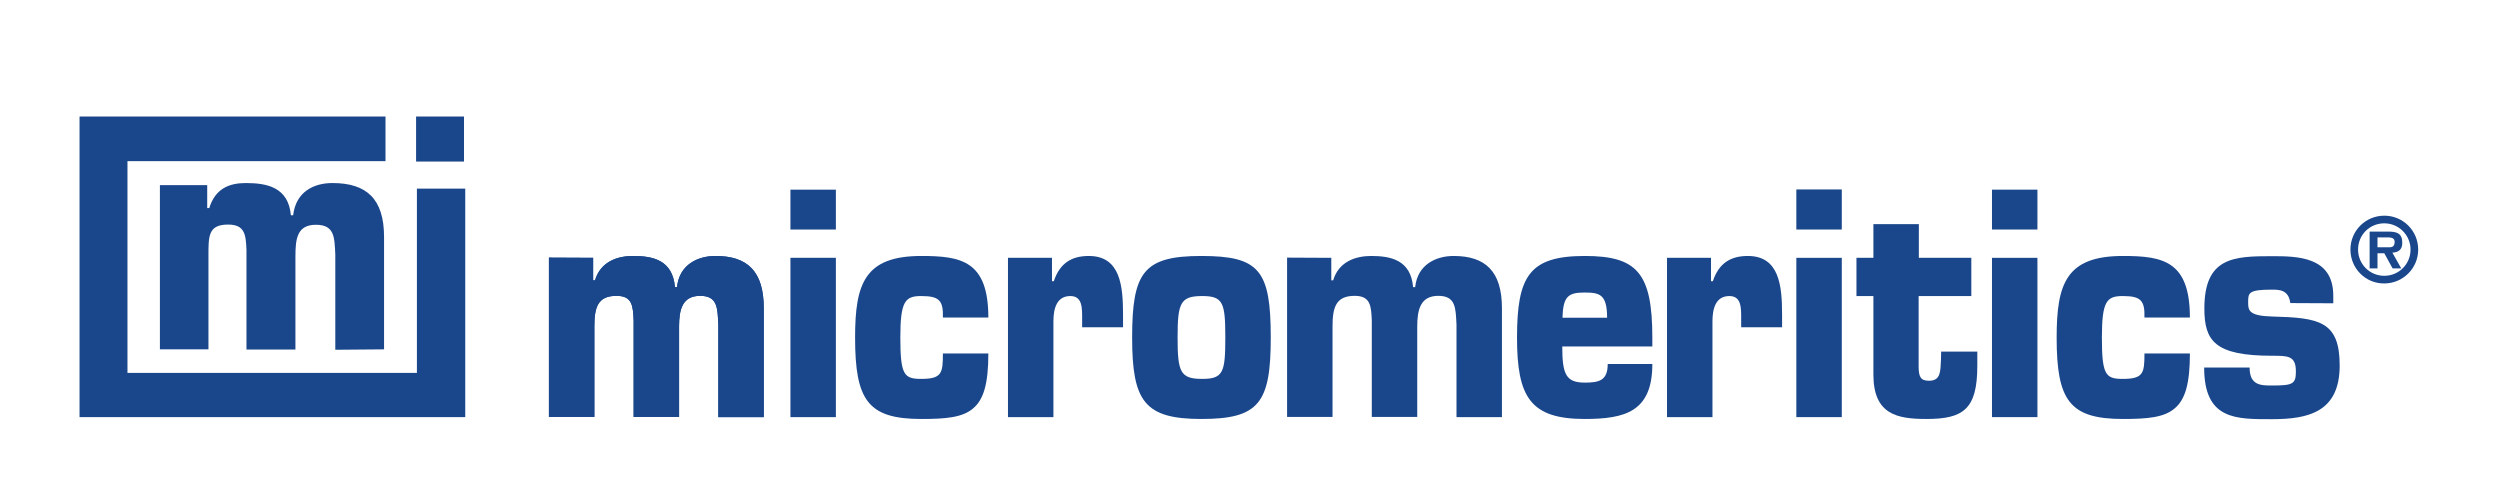
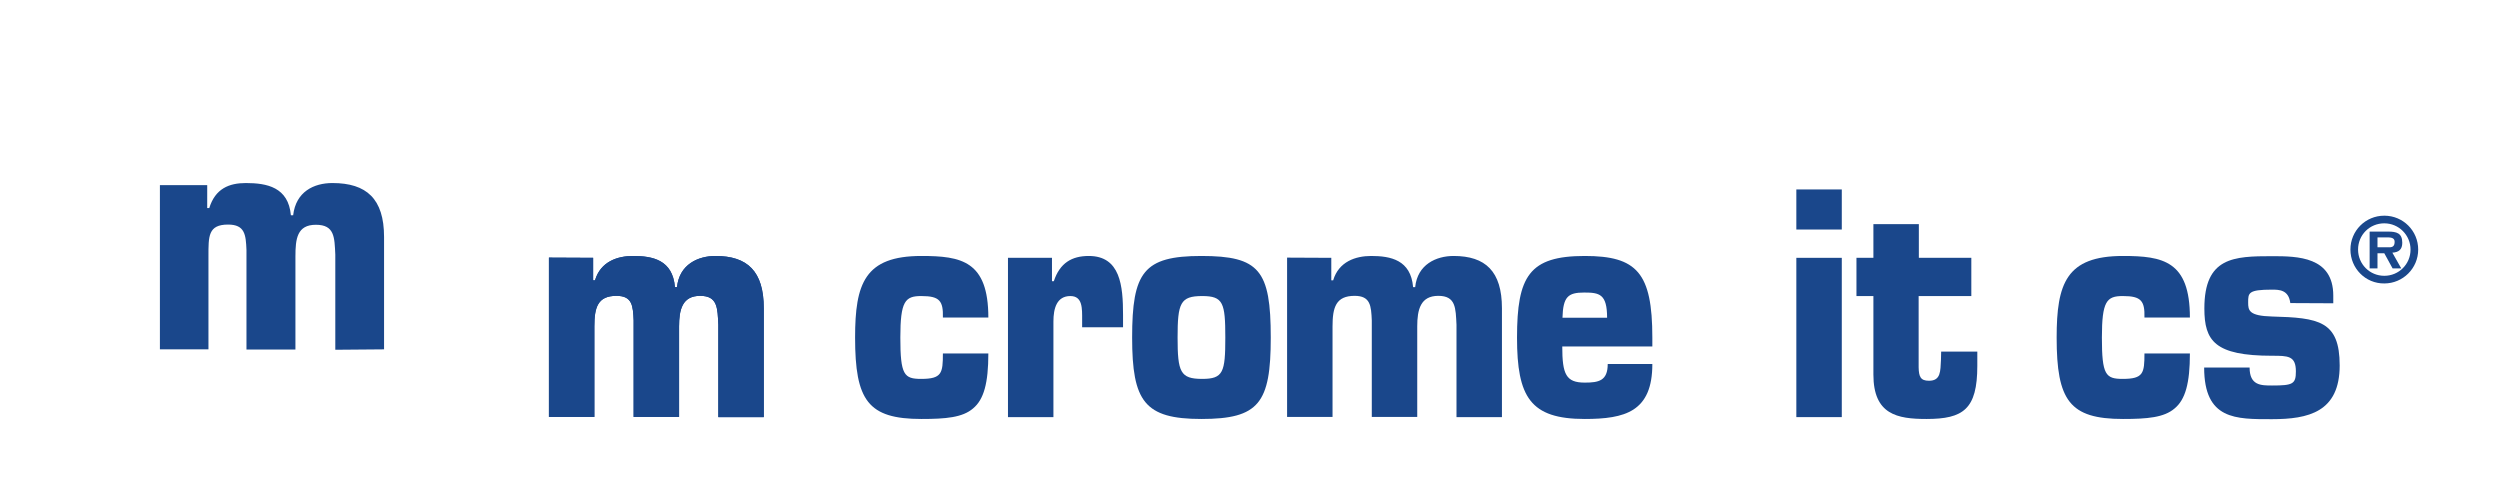
<svg xmlns="http://www.w3.org/2000/svg" version="1.1" id="Layer_1" x="0px" y="0px" viewBox="0 0 1210.1 238.6" style="enable-background:new 0 0 1210.1 238.6;" xml:space="preserve">
  <style type="text/css">
	.st0{fill:#1A478B;}
</style>
  <g>
    <g>
-       <polygon class="st0" points="201.8,91.3 201.8,180.5 61.7,180.5 61.7,78 186.6,78 186.6,56.4 38.5,56.4 38.5,201.9 225.2,201.9     225.2,91.3   " />
-       <rect x="201.4" y="56.4" class="st0" width="23.2" height="21.8" />
      <path class="st0" d="M185.9,169.1l0-54.4c0-18.5-8.5-26.1-25-26.1c-9,0-17.7,4.2-19,15.6h-1.1c-1.2-13.6-11.6-15.6-21.8-15.6    c-8.1,0-14.8,2.7-17.7,12.1h-1V89.6l-22.9,0l0,79.5h23.5l0-45.1c0-9.6-0.2-15.3,9.5-15.3c8.2,0,8.6,5,8.9,12.3l0,48.2H143l0-45.1    c0-8.5,0.8-15.3,9.9-15.3s9,6.1,9.4,14.4l0,46.1L185.9,169.1z" />
    </g>
    <path class="st0" d="M287.1,124.8l0,10.9h0.9c2.7-9.1,10.9-11.8,18.4-11.8c9.5,0,19.2,1.9,20.3,15.1h1c1.1-11,10.2-15.1,18.6-15.1   c15.5,0,23.4,7.4,23.4,25.3l0,52.7h-22v-44.7c-0.4-8.1-0.3-14-8.8-14c-8.6,0-10.2,6.6-10.2,14.8v43.8h-22l0-46.7   c-0.3-7-0.6-11.9-8.3-11.9c-9.1,0-10.7,5.6-10.7,14.8v43.8h-22l0-77.1L287.1,124.8z" />
    <path class="st0" d="M287.1,124.8l0,10.9h0.9c2.7-9.1,10.9-11.8,18.4-11.8c9.5,0,19.2,1.9,20.3,15.1h1c1.1-11,10.2-15.1,18.6-15.1   c15.5,0,23.4,7.4,23.4,25.3l0,52.7h-22v-44.7c-0.4-8.1-0.3-14-8.8-14c-8.6,0-10.2,6.6-10.2,14.8v43.8h-22l0-46.7   c-0.3-7-0.6-11.9-8.3-11.9c-9.1,0-10.7,5.6-10.7,14.8v43.8h-22l0-77.1L287.1,124.8z" />
-     <path class="st0" d="M382.6,201.9h22l0-77.1h-22L382.6,201.9z M382.6,111.1h22V91.8l-22,0L382.6,111.1z" />
    <path class="st0" d="M478.4,171.1c0,14.4-2.2,22.3-7.4,26.6c-5.1,4.4-13.2,5.1-25,5.1c-25.9,0-32.1-9-32.1-39.4   c0-26.1,4.6-39.5,32.1-39.5c19.3,0,32.4,2.4,32.4,29.8l-22,0c0.1-4.1-0.3-6.6-1.8-8.2c-1.5-1.6-4.1-2.2-8.7-2.2   c-7.8,0-10.1,2.5-10.1,20.1c0,18.1,1.8,20,10.1,20c10,0,10.5-2.8,10.5-12.3L478.4,171.1z" />
    <path class="st0" d="M523.8,154.8c0-5.4,0.3-11.5-5.7-11.5c-6.6,0-8.2,6-8.2,12.3l0,46.3h-22v-77.1l21.3,0v11.3h0.9   c2.9-8.8,8.7-12.2,16.9-12.2c15.3,0,16.6,14.4,16.6,28.5v6h-19.8V154.8z" />
    <path class="st0" d="M570,163.4c0,16.7,1.3,20,11.9,20c10.2,0,11.2-3.2,11.2-20s-1-20.1-11.2-20.1C571.3,143.3,570,146.7,570,163.4    M615.1,163.4c0,31.7-5.7,39.4-33.6,39.4c-27.5,0-33.5-8.5-33.5-39.4c0-31.6,5.5-39.5,33.5-39.5   C609.6,123.9,615.1,130.8,615.1,163.4" />
    <path class="st0" d="M644.4,124.8v10.9h0.9c2.7-9.1,10.9-11.8,18.4-11.8c9.4,0,19.2,1.9,20.3,15.1h1c1.1-11,10.2-15.1,18.6-15.1   c15.4,0,23.4,7.4,23.4,25.3v52.7l-22,0v-44.7c-0.4-8.1-0.3-14-8.8-14c-8.6,0-10.2,6.6-10.2,14.8v43.8h-22l0-46.7   c-0.3-7-0.6-11.9-8.3-11.9c-9.1,0-10.7,5.6-10.7,14.8v43.8h-22v-77.1L644.4,124.8z" />
    <path class="st0" d="M777.9,153.8c0-11.5-3.7-12.2-11.1-12.2c-7.8,0-10.2,2-10.5,12.2H777.9z M799.8,176.2c0,11.6-3.3,18.2-9.1,22   c-5.7,3.7-13.9,4.6-23.6,4.6c-26.4,0-32.8-10.6-32.8-39.4c0-29.7,5.9-39.5,32.8-39.5c25.2,0,32.7,8.1,32.7,39.5v4.3l-43.6,0   c0,13.5,1.8,17.5,10.9,17.5c6.8,0,11.1-0.9,11.1-9H799.8z" />
-     <path class="st0" d="M842.8,154.8c0-5.4,0.3-11.5-5.7-11.5c-6.6,0-8.2,6-8.2,12.3v46.3l-22,0v-77.1l21.3,0v11.3h0.9   c2.9-8.8,8.7-12.2,16.9-12.2c15.3,0,16.6,14.4,16.6,28.5v6l-19.8,0L842.8,154.8z" />
    <path class="st0" d="M869.5,201.9h22v-77.1l-22,0L869.5,201.9z M869.5,111.1l22,0l0-19.4l-22,0V111.1z" />
    <path class="st0" d="M954.1,143.3l-25.4,0l0,34.5c0.1,4.5,0.9,6.5,5,6.5c5.8,0,5.5-4.7,5.8-10l0.1-4.1l17.5,0v6.9   c0,21-6.8,25.7-24.6,25.7c-14.1,0-25.7-2.1-25.7-21.5v-38h-8.2v-18.5h8.2v-16.3l22,0v16.3l25.4,0V143.3z" />
-     <path class="st0" d="M964.2,201.9l22,0v-77.1l-22,0L964.2,201.9z M964.2,111.1l22,0V91.8l-22,0V111.1z" />
    <path class="st0" d="M1060,171.1c0,14.4-2.2,22.3-7.4,26.6c-5.1,4.4-13.2,5.1-25,5.1c-25.9,0-32.1-9-32.1-39.4   c0-26.1,4.6-39.5,32.1-39.5c19.3,0,32.4,2.4,32.4,29.8h-22c0.1-4.1-0.3-6.6-1.8-8.2c-1.5-1.6-4.1-2.2-8.7-2.2   c-7.8,0-10.1,2.5-10.1,20.1c0,18.1,1.8,20,10.1,20c10,0,10.5-2.8,10.5-12.3H1060z" />
    <path class="st0" d="M1108.6,146.7c-0.8-6.5-5.5-6.5-8.9-6.5c-11.5,0-11.5,1.6-11.5,6.2c0,3.8,0.3,6.5,11.5,6.8   c22.7,0.6,32.8,2.1,32.8,23.7c0,22.6-15.2,26-32.8,26c-17.4,0-32.8,0.4-32.8-25l22,0c0,8.7,5.5,8.7,10.9,8.7   c10,0,11.5-0.7,11.5-6.8c0-7.6-3.8-7.6-11.5-7.6c-27.8,0-32.8-7.2-32.8-22.9c0-24.8,14.2-25.3,32.8-25.3c12.3,0,29.6,0.2,29.6,19.1   v3.7L1108.6,146.7z" />
    <path class="st0" d="M1156,119.7c2,0.1,3.1-0.4,3.1-2.7c0-2.1-2.2-2.1-4-2.1l-4.3,0v4.8L1156,119.7z M1162.3,129.9h-4.2l-4-7.3   h-3.3v7.3h-3.8v-17.8h8.9c4.1,0,6.9,0.7,6.9,5.4c0,3.3-1.7,4.6-4.8,4.8L1162.3,129.9z M1166.8,120.8c0-7-5.7-12.7-12.7-12.7   c-7.1,0-12.7,5.6-12.7,12.7c0,7,5.6,12.7,12.7,12.7C1161.1,133.5,1166.8,127.9,1166.8,120.8 M1137.7,120.8   c0-9.1,7.3-16.4,16.4-16.4c9.1,0,16.4,7.3,16.4,16.4c0,9.1-7.4,16.4-16.4,16.4C1145,137.3,1137.7,129.9,1137.7,120.8" />
  </g>
</svg>